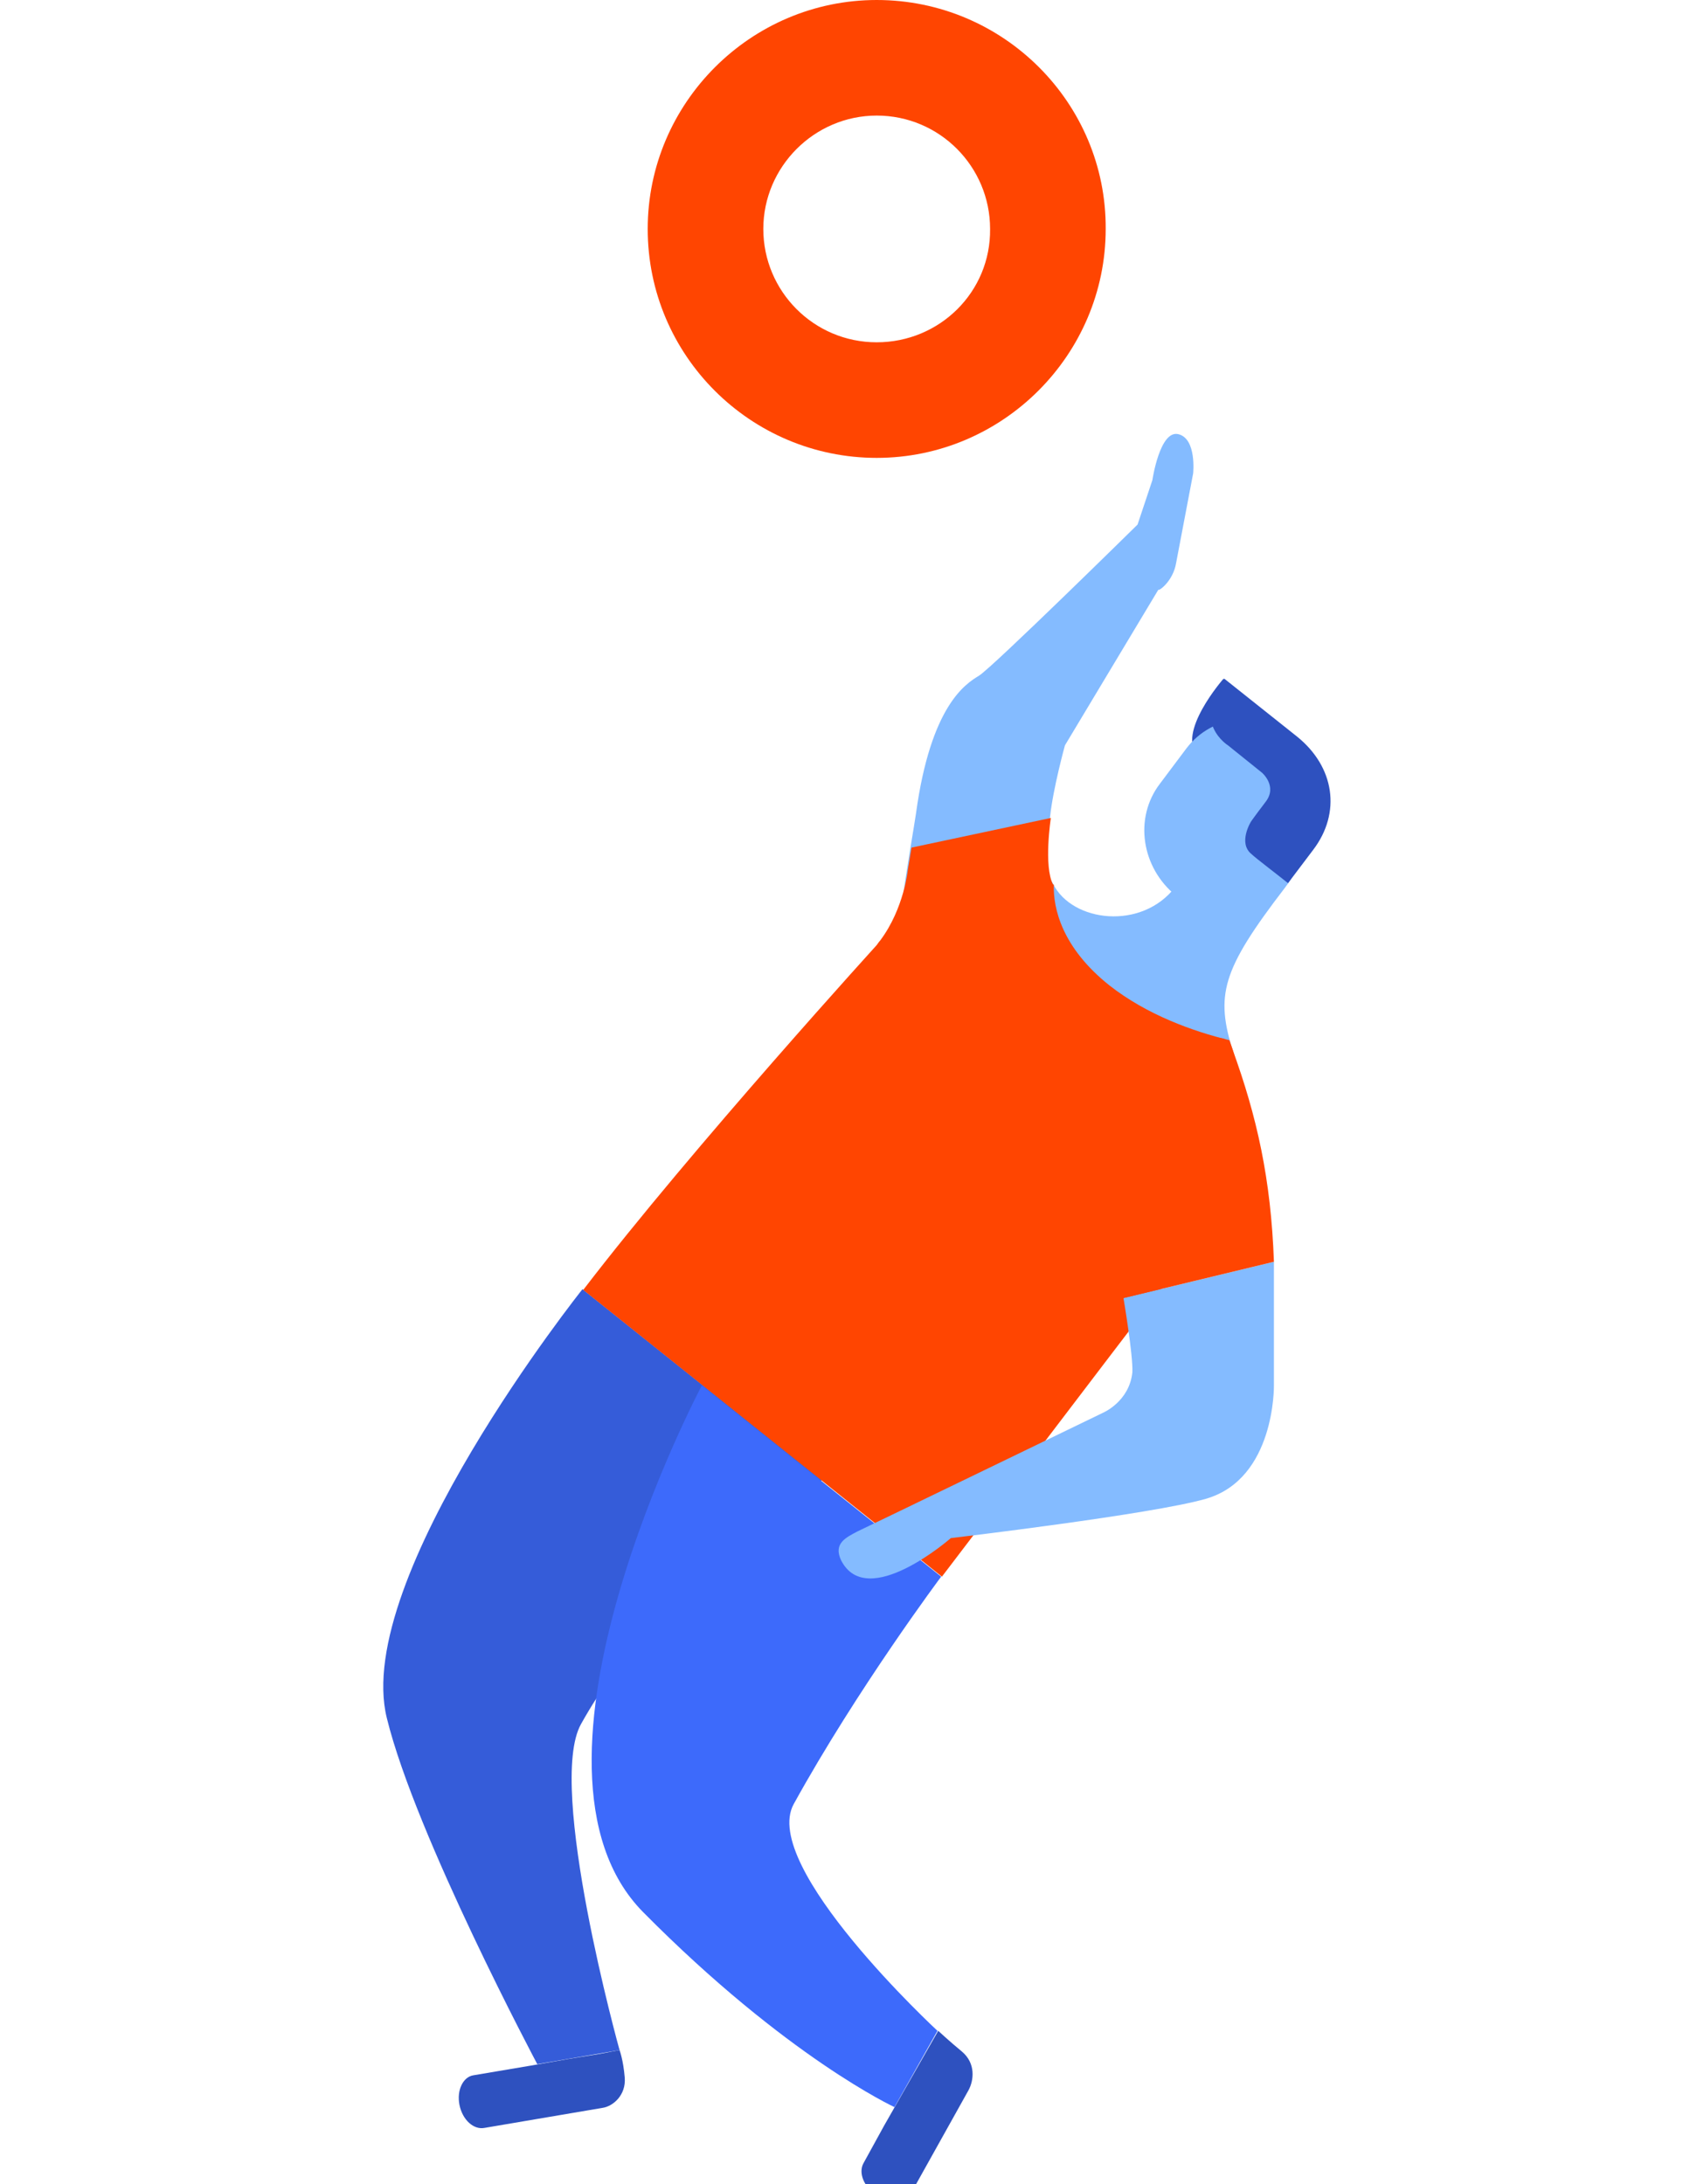
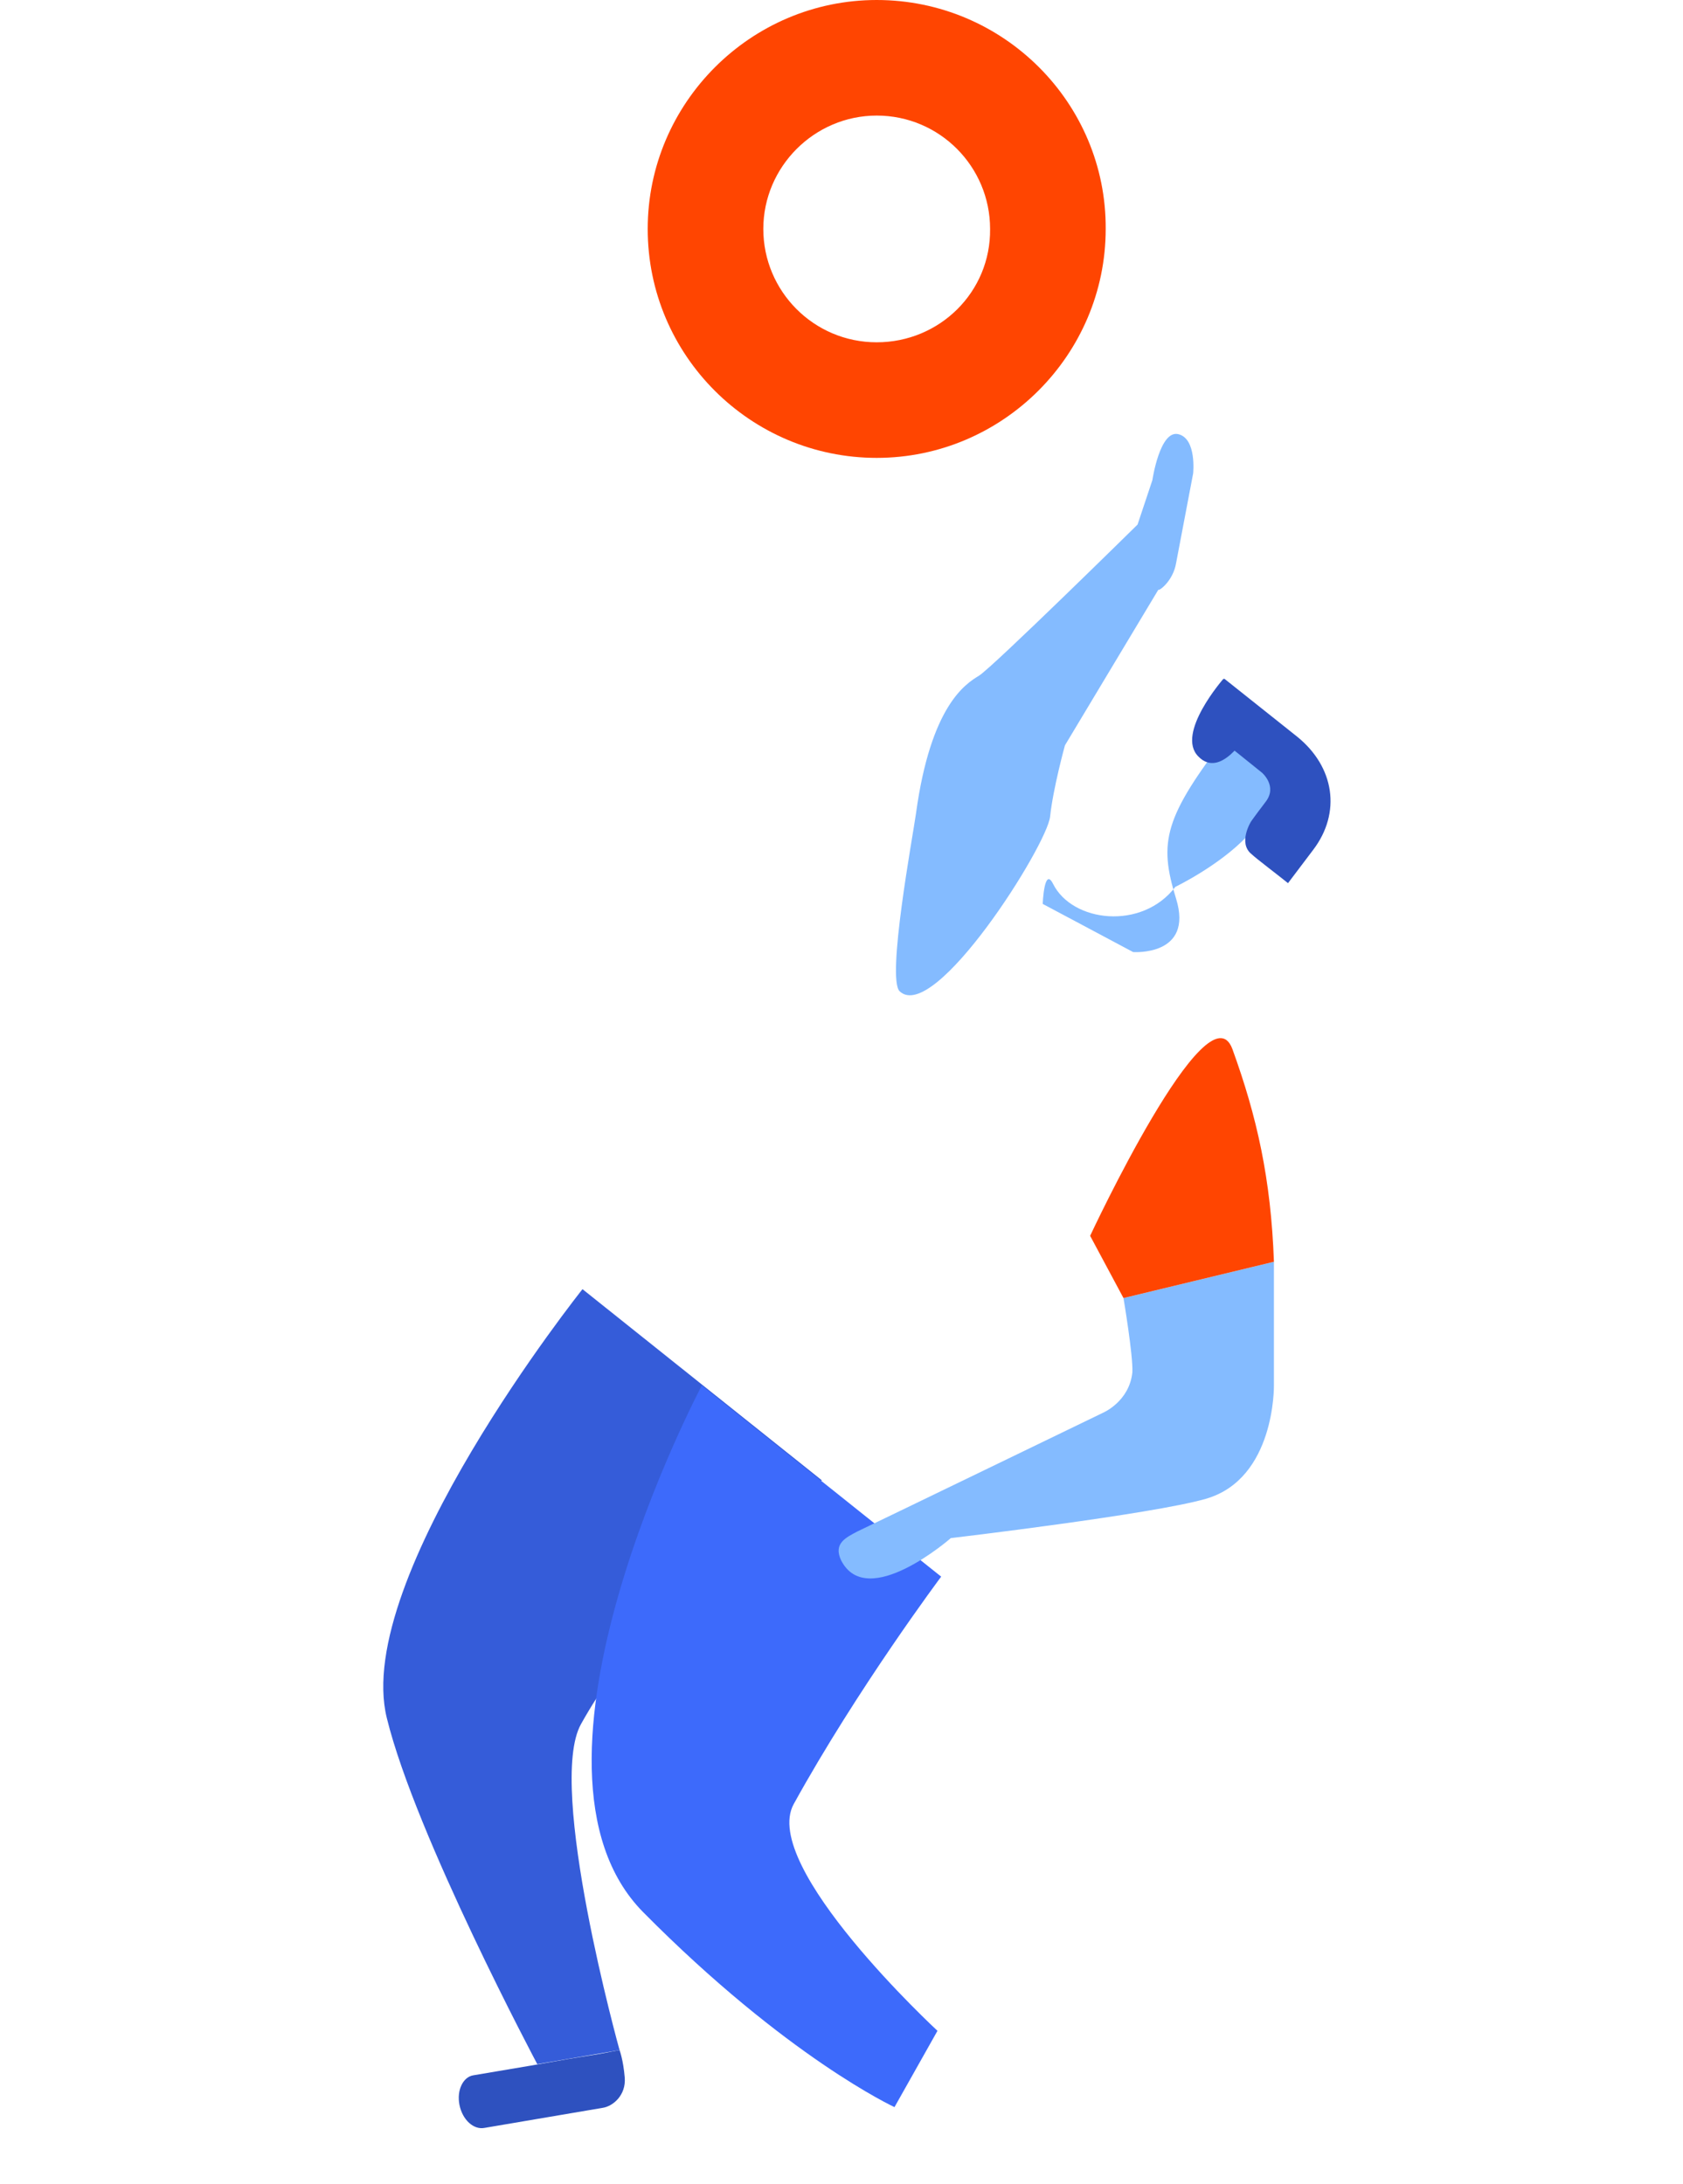
<svg xmlns="http://www.w3.org/2000/svg" version="1.1" id="Capa_1" x="0px" y="0px" viewBox="0 0 227.1 294.8" style="enable-background:new 0 0 227.1 294.8;" xml:space="preserve">
  <style type="text/css">
	.st0{fill:#2E51BF;}
	.st1{fill:#355CD9;}
	.st2{fill:#3D6AFB;}
	.st3{fill:#84BBFF;}
	.st4{fill:#FF4501;}
</style>
  <g>
    <g>
      <path class="st0" d="M81,277.2l-4.3,0.7l-5.1,0.9l-7.7,1.3c-1.4,0.2-2.3,2-1.9,4c0.4,2,1.9,3.4,3.4,3.1l15.9-2.7    c1.4-0.2,3.2-1.7,3-4.1c-0.2-2.4-0.7-3.7-0.7-3.7L81,277.2z" />
-       <path class="st0" d="M119.3,286.9l-2.8,5.1c-0.7,1.3,0.1,3.3,1.9,4.3c1.8,1.1,3.8,0.9,4.6-0.4l7.7-13.8c0.7-1.3,1-3.6-0.9-5.2    c-1.7-1.4-3.2-2.8-3.2-2.8L119.3,286.9z" />
      <path class="st1" d="M83.6,276.7c0,0-9.9-35.6-5.2-44c11.2-20.1,32.5-32.9,32.5-32.9l-32.3-25.8c0,0-31.1,39-26.4,57.9    c3.9,15.9,20.3,46.7,20.3,46.7L83.6,276.7z" />
      <path class="st2" d="M126.5,274.1c0,0-24-22.2-19.4-30.6c8.6-15.6,19.9-30.7,19.9-30.7L94.7,187c0,0-27.3,51.5-7.9,71.1    c19.4,19.6,33.9,26.3,33.9,26.3L126.5,274.1z" />
      <path class="st3" d="M158.7,76l2.3-12.1c0,0,0.5-4.7-2-5.3c-2.5-0.6-3.5,6.2-3.5,6.2l-2,6c0,0-19.6,19.3-21.4,20.4    c-1.8,1.1-6.5,4-8.5,18.6c-0.4,2.9-4,22.3-2.2,24c4.7,4.4,19.9-19.7,20.3-23.6c0.4-3.8,2-9.6,2-9.6l12.6-21    C156.4,79.8,158.3,78.4,158.7,76z" />
-       <path class="st3" d="M158.6,119.7c-4.5,5.9-13.9,4.8-16.5-0.4c-1.2-2.4-1.4,2.7-1.4,2.7l7.7,20.7l12.2,6.5c0,0,8.2,0.6,5.8-7.2    c-2.4-7.7-1.6-11,7-22.2C181.9,108.5,158.6,119.7,158.6,119.7z" />
+       <path class="st3" d="M158.6,119.7c-4.5,5.9-13.9,4.8-16.5-0.4c-1.2-2.4-1.4,2.7-1.4,2.7l12.2,6.5c0,0,8.2,0.6,5.8-7.2    c-2.4-7.7-1.6-11,7-22.2C181.9,108.5,158.6,119.7,158.6,119.7z" />
      <g>
        <path class="st0" d="M165.1,91.6c0,0-6.5,7.4-3.4,10.5c3,3.1,6.5-2.9,6.5-2.9L165.1,91.6z" />
-         <path class="st3" d="M173.6,119.4c-3.5,4.6-10.1,5.3-14.9,1.5l0,0c-4.7-3.8-5.7-10.5-2.2-15.1l3.6-4.8c3.5-4.6,10.1-5.3,14.9-1.5     l0,0c4.7,3.8,5.7,10.5,2.2,15.1L173.6,119.4z" />
        <path class="st0" d="M173.8,119.2C173.8,119.2,173.8,119.2,173.8,119.2l3.4-4.5c3.8-5,2.9-11.2-2.2-15.3     c-6.9-5.5-9.8-7.8-9.8-7.8c-4.5,5.9,0.5,9,0.5,9l4.6,3.7c0,0,2.1,1.8,0.5,3.9c-1.6,2.1-2,2.7-2,2.7s-1.8,2.9,0.1,4.4     C169.4,115.8,172.7,118.3,173.8,119.2z" />
      </g>
-       <path class="st4" d="M163,165.4c5.1-7.4,5.9-16.8,2.9-25c-4.9-1.2-11.1-3.4-16.2-7.4c-6.4-5.1-7.6-10.4-7.5-13.6    c-9.6-2.4-23.3,7.5-23.3,7.5s-25.5,28-40.2,47.2l48.4,38.7l22-28.9l13.2-17.3L163,165.4L163,165.4z" />
      <path class="st3" d="M151.6,175.2l20.3-4.9l0,16.7c0,0,0.2,12.6-9.2,15.3c-7.3,2.1-34.4,5.3-34.4,5.3s-11.3,9.9-14.8,3    c-1.1-2.3,0.7-3.1,2.2-3.9c1.5-0.7,33.1-16,33.1-16s3.6-1.5,4-5.5C152.9,182.9,151.6,175.2,151.6,175.2z" />
      <path class="st4" d="M171.9,170.3c-0.4-11.2-2.3-19.6-5.6-28.7c-3.3-8.9-19.2,25.2-19.2,25.2l4.5,8.4L171.9,170.3z" />
-       <path class="st4" d="M141.8,110.4l-18.8,4l-0.5,3c0,0-0.5,5.2-3.7,9.5c-5.2,6,24.6-5.1,23.3-7.5    C140.8,116.9,141.8,110.4,141.8,110.4z" />
    </g>
    <path class="st4" d="M118.3,0c-17,0-30.9,13.9-30.9,30.9c0,17.1,13.9,30.9,30.9,30.9c17,0,30.9-13.9,30.9-30.9   C149.3,13.9,135.4,0,118.3,0z M118.3,46.2c-8.5,0-15.3-6.9-15.3-15.3c0-8.4,6.9-15.3,15.3-15.3c8.5,0,15.3,6.9,15.3,15.3   C133.7,39.4,126.8,46.2,118.3,46.2z" />
  </g>
</svg>